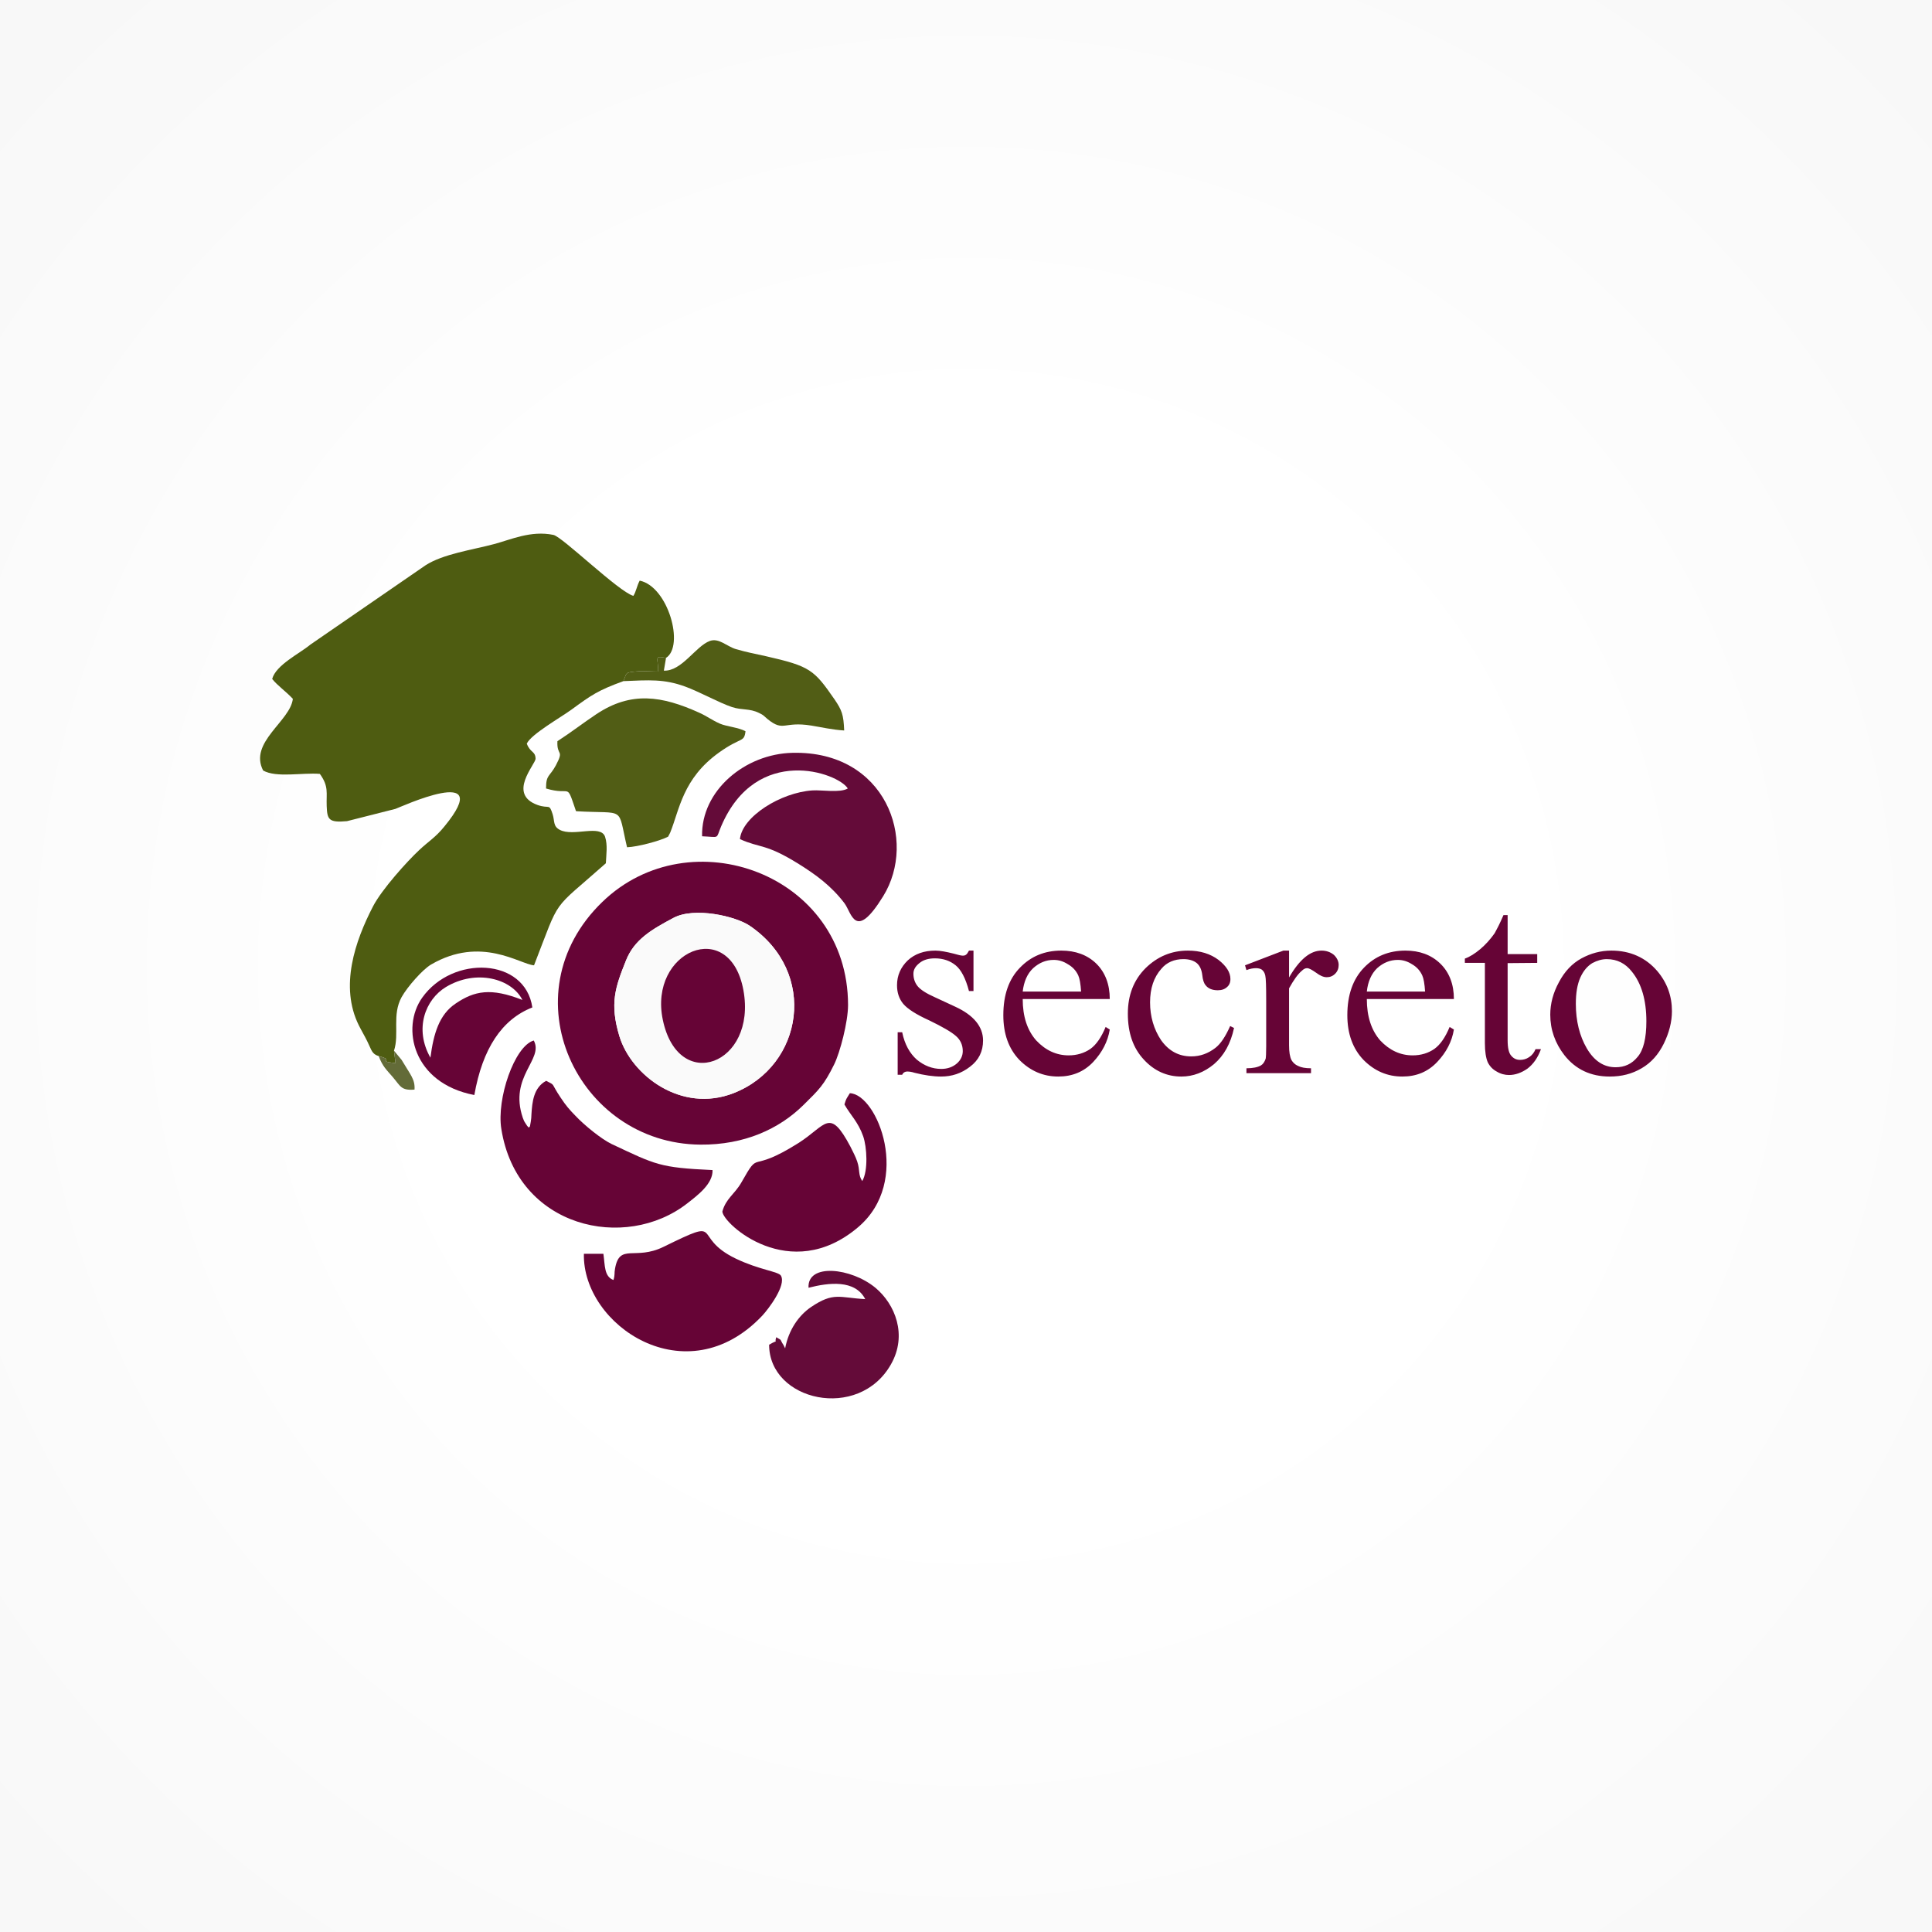
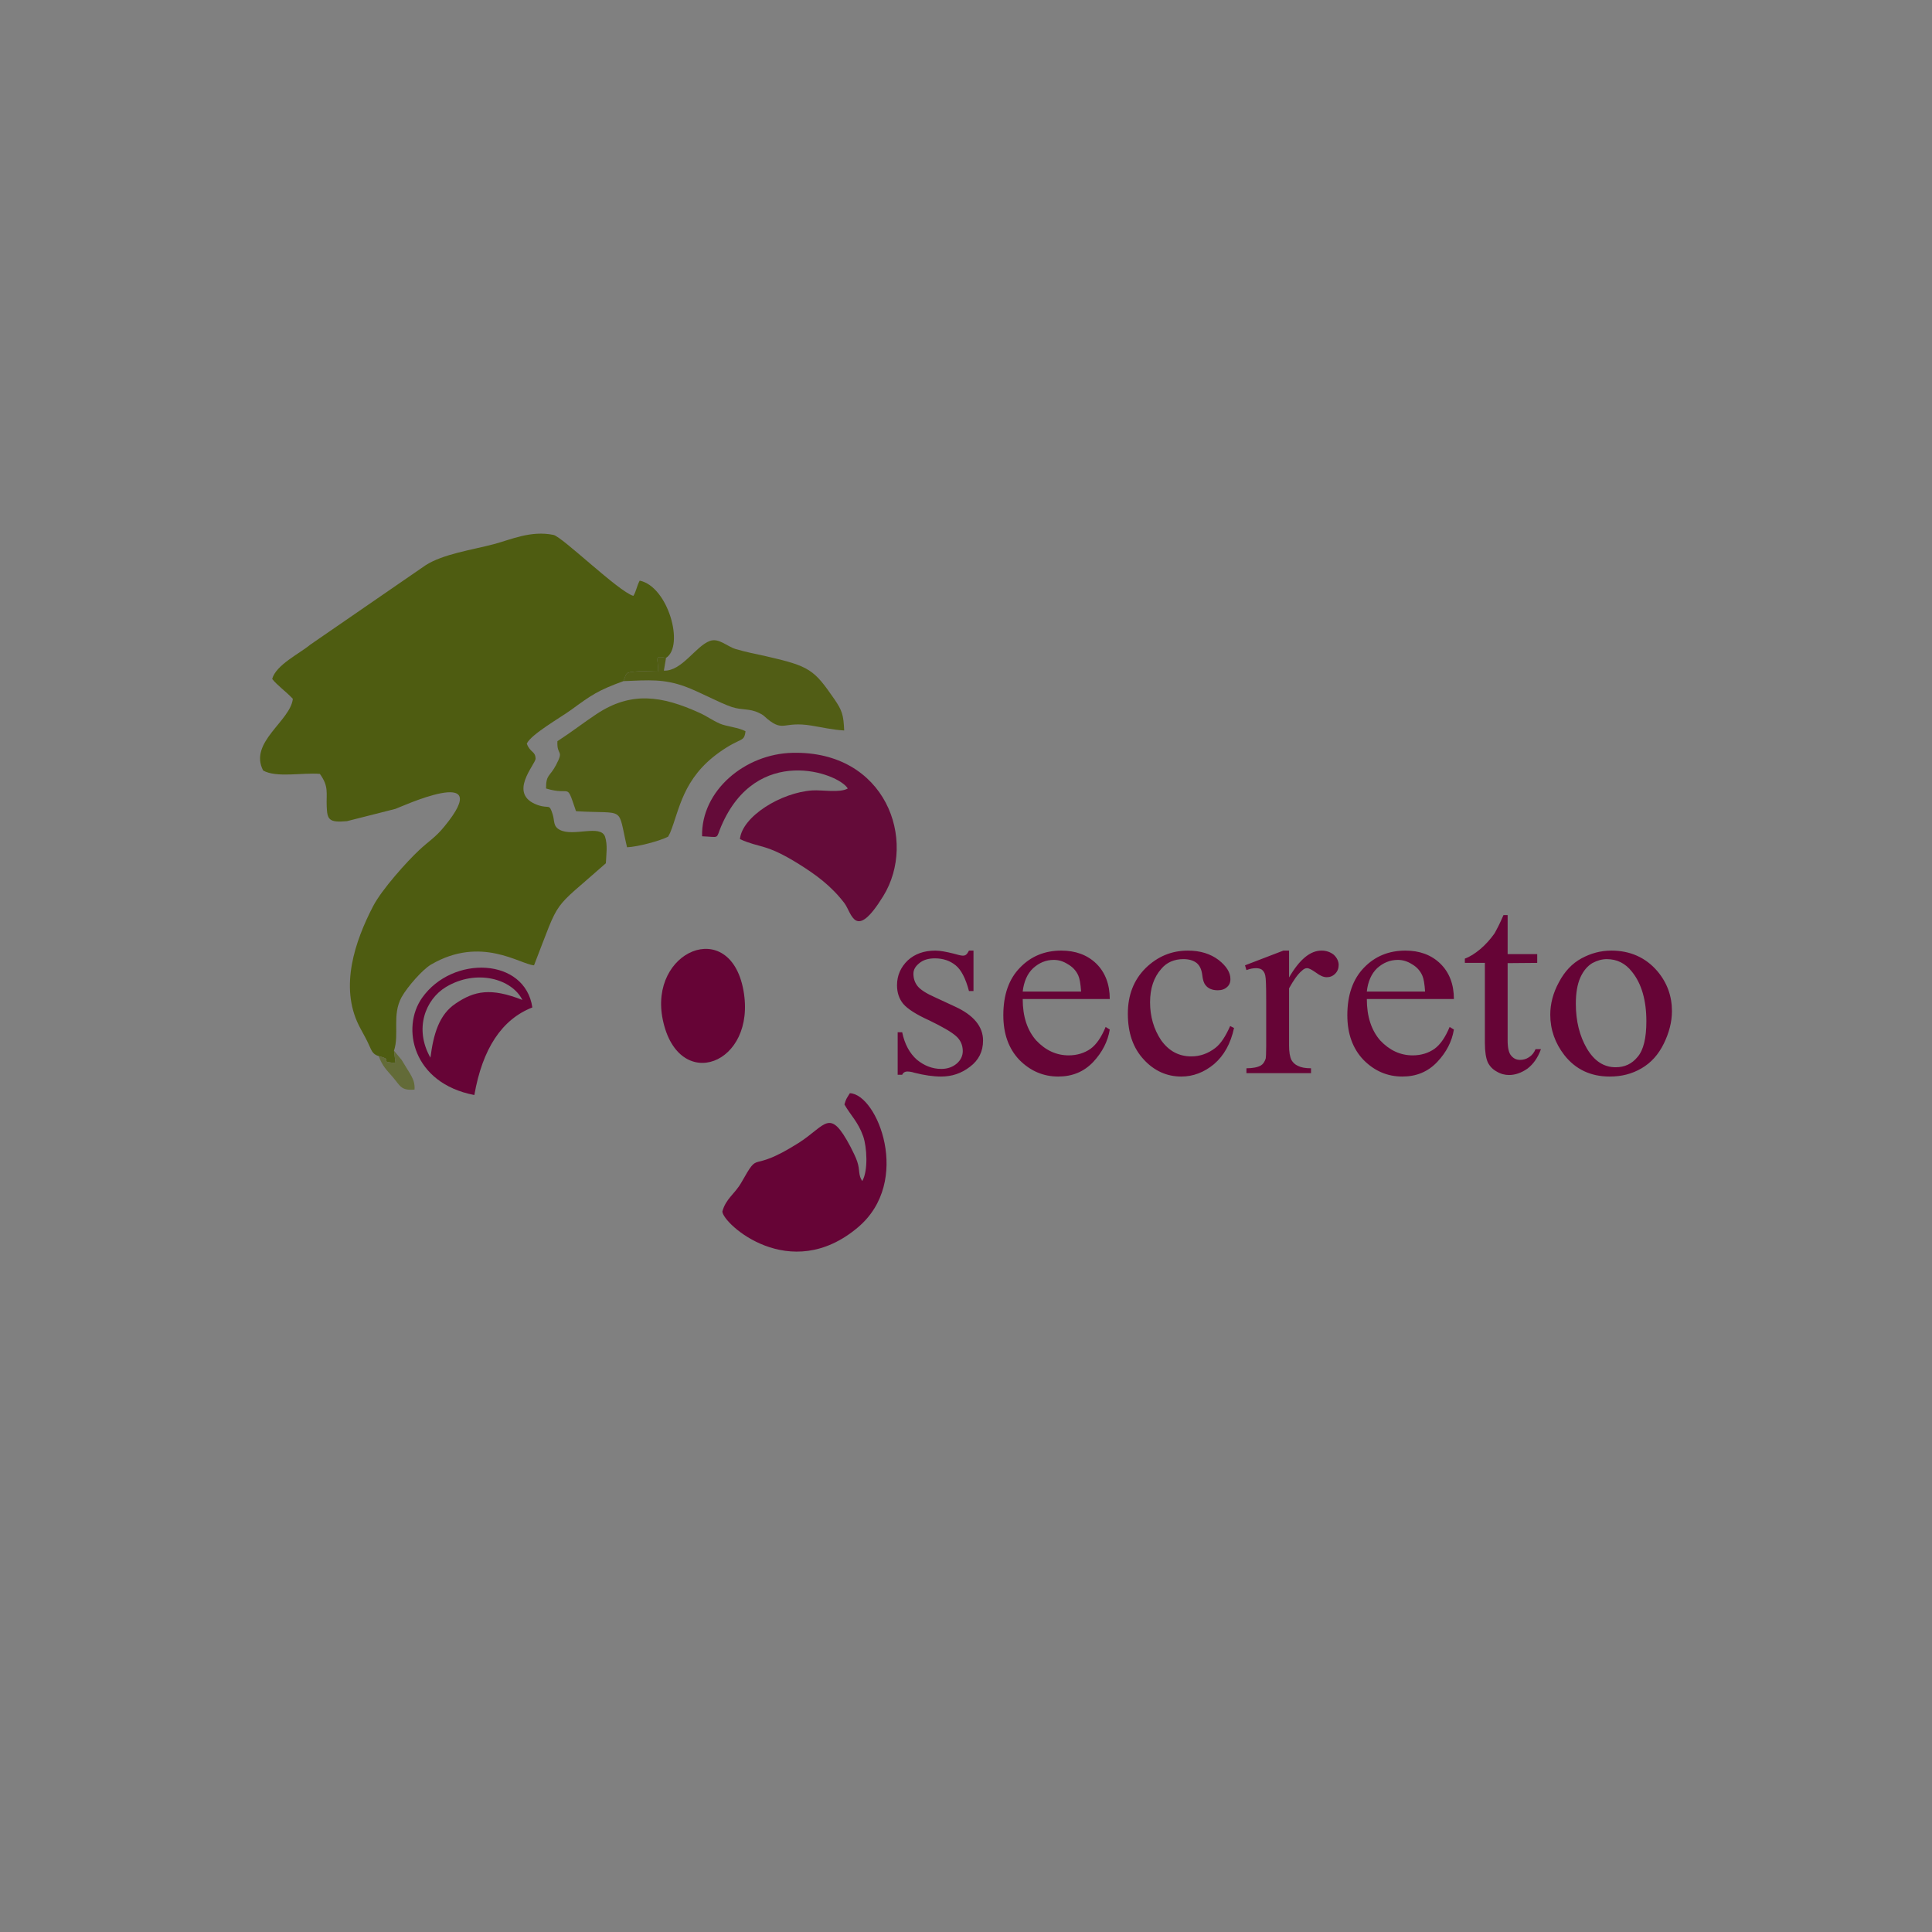
<svg xmlns="http://www.w3.org/2000/svg" xml:space="preserve" width="300px" height="300px" version="1.1" style="shape-rendering:geometricPrecision; text-rendering:geometricPrecision; image-rendering:optimizeQuality; fill-rule:evenodd; clip-rule:evenodd" viewBox="0 0 299999 300000" enable-background="new 0 0 309.822 190.134">
  <rect x="0" y="0" width="299999" height="300000" fill="#808080" stroke="none" />
  <defs>
    <style type="text/css">
   
    .fil1 {fill:#4E5C11}
    .fil4 {fill:#515D15}
    .fil6 {fill:#636B38}
    .fil5 {fill:#640B39}
    .fil2 {fill:#660436}
    .fil3 {fill:#FAFAFA}
    .fil0 {fill:url(#id0)}
   
  </style>
    <radialGradient id="id0" gradientUnits="userSpaceOnUse" gradientTransform="matrix(2.805 -0 -0 2.805 -270687 -270689)" cx="150000" cy="150000" r="150000" fx="150000" fy="150000">
      <stop offset="0" style="stop-opacity:1; stop-color:white" />
      <stop offset="0.2" style="stop-opacity:1; stop-color:white" />
      <stop offset="0.569" style="stop-opacity:1; stop-color:#F6F6F6" />
      <stop offset="1" style="stop-opacity:1; stop-color:#E5E5E5" />
    </radialGradient>
  </defs>
  <g id="Capa_x0020_1">
-     <rect class="fil0" width="299999" height="300000" />
    <g id="_1817046079984">
      <g>
        <path class="fil1" d="M58812 163997c2708,682 -521,742 2607,1082l-240 -1925c862,-2628 -341,-5537 1183,-8325 923,-1645 3290,-4313 4573,-5055 7763,-4533 13800,-40 15987,121 4233,-10872 2487,-8164 11153,-15847 60,-1364 301,-2808 -121,-4112 -681,-1985 -4933,41 -7039,-1082 -1063,-563 -763,-1344 -1104,-2428 -562,-1745 -501,-782 -2327,-1424 -4774,-1705 -301,-6339 -321,-7201 -40,-1204 -823,-882 -1364,-2327 663,-1464 5256,-4051 6981,-5316 3049,-2226 4052,-2948 8023,-4392 581,-1384 180,-1344 2246,-1524 723,-81 2307,40 3149,40 20,-2167 -722,-2487 1224,-2127 2888,-1845 341,-11072 -4092,-11995 -462,863 -542,1685 -983,2367 -2307,-662 -11032,-9187 -12416,-9468 -3510,-722 -6619,742 -9207,1425 -3370,903 -7923,1524 -10671,3310l-17852 12295c-1745,1445 -5336,3150 -5938,5336 803,1023 2146,1946 3210,3089 -381,3470 -6880,6760 -4613,11132 2065,1164 6057,301 8805,522 1425,1965 983,2968 1063,4995 80,2086 301,2608 3149,2347l7522 -1906c541,-161 15766,-7221 7622,2708 -1425,1765 -2427,2267 -3972,3731 -1826,1705 -5757,6058 -7121,8685 -2808,5416 -5215,12456 -2207,18494 462,923 863,1564 1344,2548 644,1283 644,1885 1747,2227l0 0z" />
-         <path class="fil2" d="M104566 142534c3229,-1745 9648,-281 11854,1223 10651,7241 8325,21724 -2487,25976 -8144,3189 -15907,-2768 -17752,-8826 -1545,-5115 -622,-7643 1002,-11715 1285,-3289 3993,-4853 7383,-6658l0 0zm27119 13519c-20,-20359 -24532,-29185 -38152,-16007 -14843,14343 -3891,37550 15225,37691 6840,60 12236,-2447 15966,-6118 2447,-2407 3210,-3110 4814,-6359 903,-1845 2147,-6579 2147,-9207l0 0z" />
-         <path class="fil3" d="M102921 158360c-2247,-10712 10411,-16068 12517,-4594 2105,11554 -10110,16108 -12517,4594l0 0zm1645 -15826c-3390,1805 -6098,3369 -7382,6659 -1625,4072 -2547,6599 -1002,11715 1845,6058 9608,12015 17752,8825 10812,-4252 13138,-18735 2487,-25975 -2207,-1505 -8626,-2969 -11855,-1224l0 0z" />
        <path class="fil4" d="M86554 115094c-121,2386 1103,1203 -241,3751 -983,1825 -1525,1403 -1525,3590 3973,1204 3089,-1063 4554,3230 20,80 60,221 121,300 7842,462 6358,-943 7903,5597 1665,-60 5155,-1003 6378,-1645l321 -621c1445,-3551 1926,-8405 7603,-12457 3450,-2467 3871,-1484 4092,-3290 -1023,-581 -2948,-742 -3931,-1163 -1364,-602 -1906,-1103 -3270,-1725 -5777,-2608 -10551,-3370 -15966,240 -2109,1404 -3693,2668 -6039,4193l0 0z" />
-         <path class="fil2" d="M82120 175109c-261,-281 -261,-241 -562,-742 -200,-341 -161,-201 -381,-803 -2187,-6439 3310,-9046 1705,-11995 -3008,863 -5797,9087 -5034,13740 2446,15405 19256,19056 28864,11554 1565,-1224 4012,-3029 3932,-5175 -8265,-380 -8806,-822 -15686,-4052 -1545,-742 -4213,-2888 -5657,-4433 -862,-882 -1444,-1545 -2247,-2768 -1605,-2387 -722,-1825 -2247,-2608 -1965,1063 -2166,3289 -2286,5215 -20,481 -20,642 -101,1123 -220,1264 -39,463 -300,944l0 0z" />
        <path class="fil5" d="M109019 129857c2848,120 2086,501 2969,-1565 5476,-12797 18153,-8304 19657,-5857 -1223,722 -4032,201 -5496,301 -4894,321 -10911,4051 -11252,7562 3189,1444 3931,622 9146,3871 2628,1645 5015,3370 7081,6078 1143,1524 1644,5998 6017,-1083 5356,-8666 402,-22606 -14081,-22265 -7382,160 -14202,5877 -14041,12958l0 0z" />
-         <path class="fil2" d="M90666 194686c-261,11092 15906,22084 27700,9607 923,-983 3791,-4733 2889,-6217 -382,-642 -3350,-883 -7021,-2648 -7100,-3430 -1444,-6599 -11192,-1825 -4433,2186 -6841,-642 -7543,3409 -140,723 21,883 -240,1746 -1464,-542 -1305,-2267 -1565,-4072l-3028 0z" />
        <path class="fil2" d="M133229 190574c8445,-7141 2989,-20680 -1264,-20821 -602,984 -542,782 -842,1745 943,1666 2126,2708 2909,4935 581,1666 802,5335 -141,6961 -662,-963 -321,-1646 -782,-3029 -240,-722 -662,-1525 -1063,-2327 -3269,-6158 -3751,-3289 -8043,-562 -7964,5035 -5817,723 -8906,6178 -1003,1745 -2407,2488 -2929,4473 80,1885 10490,11393 21061,2447l0 0z" />
-         <path class="fil5" d="M121655 208848c-661,-1004 -100,-622 -1123,-1204 -381,1184 562,180 -1103,1163 0,8746 13901,11916 18916,3050 2607,-4574 622,-9347 -2388,-11874 -3791,-3149 -10631,-3872 -10410,-20 3129,-803 7222,-1304 8806,1765 -4032,-221 -4895,-1143 -8405,1223 -1946,1324 -3490,3570 -4032,6419l-261 -522z" />
+         <path class="fil5" d="M121655 208848l-261 -522z" />
        <path class="fil4" d="M103422 102156c-1945,-361 -1203,-40 -1223,2126 -842,0 -2427,-120 -3149,-40 -2066,180 -1665,140 -2247,1524 3992,-161 6279,-361 9588,843 2106,761 5296,2527 7282,3189 1545,501 2708,180 4172,902 782,361 763,481 1344,963 2527,2046 2447,301 6780,1003 1745,280 3189,642 5115,762 -100,-2447 -341,-3129 -1504,-4834 -3190,-4614 -3792,-5135 -10651,-6700 -1826,-401 -2929,-602 -4673,-1103 -1404,-421 -2608,-1766 -4033,-1264 -2226,823 -4332,4715 -7140,4614l339 -1985z" />
        <path class="fil2" d="M102921 158360c2407,11513 14623,6960 12517,-4594 -2106,-11473 -14764,-6117 -12517,4594l0 0z" />
        <path class="fil6" d="M58812 163997c561,1564 1243,2167 2125,3189 1244,1444 1305,2187 3430,2006 101,-1605 -621,-2266 -2005,-4614l-1183 -1424 240 1926c-3128,-341 101,-401 -2607,-1083l0 0z" />
        <path class="fil2" d="M151162 147609l0 6278 -702 0c-521,-1986 -1223,-3310 -2066,-3992 -863,-702 -1925,-1083 -3230,-1083 -1002,0 -1805,241 -2406,742 -622,501 -923,1023 -923,1645 0,742 221,1403 663,1945 441,542 1343,1124 2708,1726l3109 1443c2888,1324 4333,3110 4333,5256 0,1686 -663,3050 -2026,4072 -1344,1044 -2829,1525 -4493,1525 -1224,0 -2588,-201 -4112,-582 -482,-161 -884,-200 -1144,-200 -341,0 -622,160 -782,502l-702 -1 0 -6599 702 0c381,1885 1183,3289 2266,4252 1144,943 2407,1444 3812,1444 962,0 1784,-301 2406,-842 602,-521 923,-1183 923,-1925 0,-944 -361,-1746 -1063,-2347 -702,-622 -2047,-1404 -4112,-2407 -2086,-943 -3410,-1806 -4072,-2587 -641,-782 -963,-1745 -963,-2889 0,-1524 582,-2808 1665,-3851 1104,-1023 2548,-1524 4293,-1524 742,0 1665,181 2808,461 702,201 1183,322 1444,322 222,0 382,-41 522,-161 120,-80 261,-280 442,-621l700 0 0 -2zm7643 7522c0,2707 702,4853 2106,6438 1444,1524 3110,2308 5034,2308 1264,0 2407,-341 3371,-1004 922,-662 1704,-1805 2367,-3409l641 401c-301,1866 -1183,3550 -2568,5034 -1444,1525 -3249,2267 -5435,2267 -2307,0 -4333,-862 -6038,-2588 -1665,-1745 -2487,-4052 -2487,-6940 0,-3170 862,-5617 2587,-7381 1704,-1766 3831,-2648 6419,-2648 2186,0 4031,661 5435,2026 1384,1363 2087,3229 2087,5496l-13519 0zm0 -1164l9066 0c-80,-1203 -221,-2025 -441,-2507 -340,-743 -882,-1324 -1625,-1745 -702,-442 -1384,-662 -2187,-662 -1183,0 -2226,421 -3189,1284 -922,862 -1445,2105 -1624,3630l0 0zm32816 5656c-522,2428 -1565,4293 -3110,5617 -1524,1263 -3229,1926 -5074,1926 -2226,0 -4193,-862 -5818,-2628 -1665,-1785 -2487,-4132 -2487,-7141 0,-2888 923,-5235 2748,-7060 1845,-1806 4032,-2728 6579,-2728 1927,0 3491,500 4754,1444 1224,962 1846,1945 1846,2968 0,541 -181,962 -522,1243 -361,342 -842,502 -1444,502 -842,0 -1485,-260 -1885,-782 -261,-301 -442,-822 -522,-1605 -101,-802 -362,-1404 -842,-1825 -521,-421 -1224,-623 -2086,-623 -1404,0 -2587,501 -3410,1485 -1183,1324 -1765,3049 -1765,5235 0,2186 582,4173 1705,5856 1184,1666 2728,2528 4694,2528 1404,0 2627,-461 3751,-1324 802,-622 1545,-1725 2287,-3390l601 302zm8544 -12014l0 4172c1605,-2768 3269,-4172 5035,-4172 742,0 1384,221 1925,661 482,462 742,1003 742,1565 0,542 -180,1003 -542,1364 -380,381 -822,542 -1303,542 -522,0 -1044,-241 -1665,-703 -663,-460 -1084,-701 -1404,-701 -261,0 -522,120 -822,421 -622,521 -1264,1444 -1966,2708l0 8845c0,1023 120,1806 381,2307 221,361 542,702 1023,903 481,240 1123,360 2005,360l0 763 -10028 0 0 -762c1002,0 1764,-161 2246,-441 341,-201 562,-542 742,-1044 41,-200 80,-862 80,-1925l0 -7141c0,-2146 -40,-3430 -140,-3831 -80,-422 -260,-702 -521,-923 -221,-161 -562,-240 -923,-240 -421,0 -902,80 -1484,300l-221 -742 5957 -2286 883 0zm12075 7522c0,2707 702,4853 2087,6438 1444,1524 3109,2308 5034,2308 1283,0 2407,-341 3370,-1004 922,-662 1704,-1805 2367,-3409l662 401c-301,1866 -1183,3550 -2587,5034 -1444,1525 -3230,2267 -5416,2267 -2327,0 -4332,-862 -6037,-2588 -1666,-1745 -2507,-4052 -2507,-6940 0,-3170 882,-5617 2587,-7381 1705,-1766 3851,-2648 6439,-2648 2187,0 4011,661 5416,2026 1403,1363 2106,3229 2106,5496l-13521 0zm0 -1164l9047 0c-80,-1203 -221,-2025 -441,-2507 -341,-743 -864,-1324 -1606,-1745 -702,-442 -1403,-662 -2186,-662 -1184,0 -2246,421 -3210,1284 -902,862 -1443,2105 -1604,3630l0 0zm21864 -11874l0 6058 4594 0 0 1364 -4594 40 0 11955c0,1204 181,2026 582,2448 341,400 782,621 1344,621 481,0 962,-120 1404,-421 441,-280 782,-702 1002,-1244l842 0c-481,1324 -1183,2327 -2106,3029 -923,641 -1885,983 -2848,983 -642,0 -1304,-161 -1926,-542 -602,-321 -1083,-822 -1384,-1444 -280,-662 -441,-1645 -441,-2969l0 -12457 -3110 0 0 -662c782,-281 1565,-782 2408,-1485 822,-702 1564,-1524 2226,-2467 300,-541 782,-1444 1364,-2808l643 0 0 1zm16107 5516c2929,0 5336,1083 7141,3189 1524,1805 2266,3871 2266,6218 0,1666 -440,3350 -1263,5035 -842,1705 -1965,2968 -3450,3831 -1504,882 -3109,1284 -4955,1284 -2929,0 -5295,-1104 -7040,-3330 -1444,-1865 -2186,-3971 -2186,-6279 0,-1684 441,-3389 1343,-5034 882,-1685 2067,-2928 3511,-3711 1444,-782 2969,-1203 4633,-1203l0 0zm-702 1324c-742,0 -1484,201 -2266,622 -742,461 -1364,1163 -1846,2226 -481,1083 -702,2428 -702,4092 0,2668 582,4995 1705,6920 1143,1946 2628,2929 4473,2929 1404,0 2527,-522 3409,-1605 923,-1064 1365,-2929 1365,-5537 0,-3249 -742,-5856 -2247,-7702 -1002,-1284 -2306,-1945 -3891,-1945l0 0z" />
        <path class="fil2" d="M82662 156435c-4734,1845 -7743,6398 -9007,13600 -9568,-1826 -11413,-10451 -8104,-15105 4715,-6660 15988,-6238 17111,1505l0 0zm-15826 7802c-2548,-4473 -803,-9026 2406,-10972 4714,-2828 10211,-1304 11875,2006 -4895,-1926 -7442,-1425 -10370,562 -2547,1704 -3430,4673 -3911,8404l0 0z" />
      </g>
    </g>
  </g>
</svg>